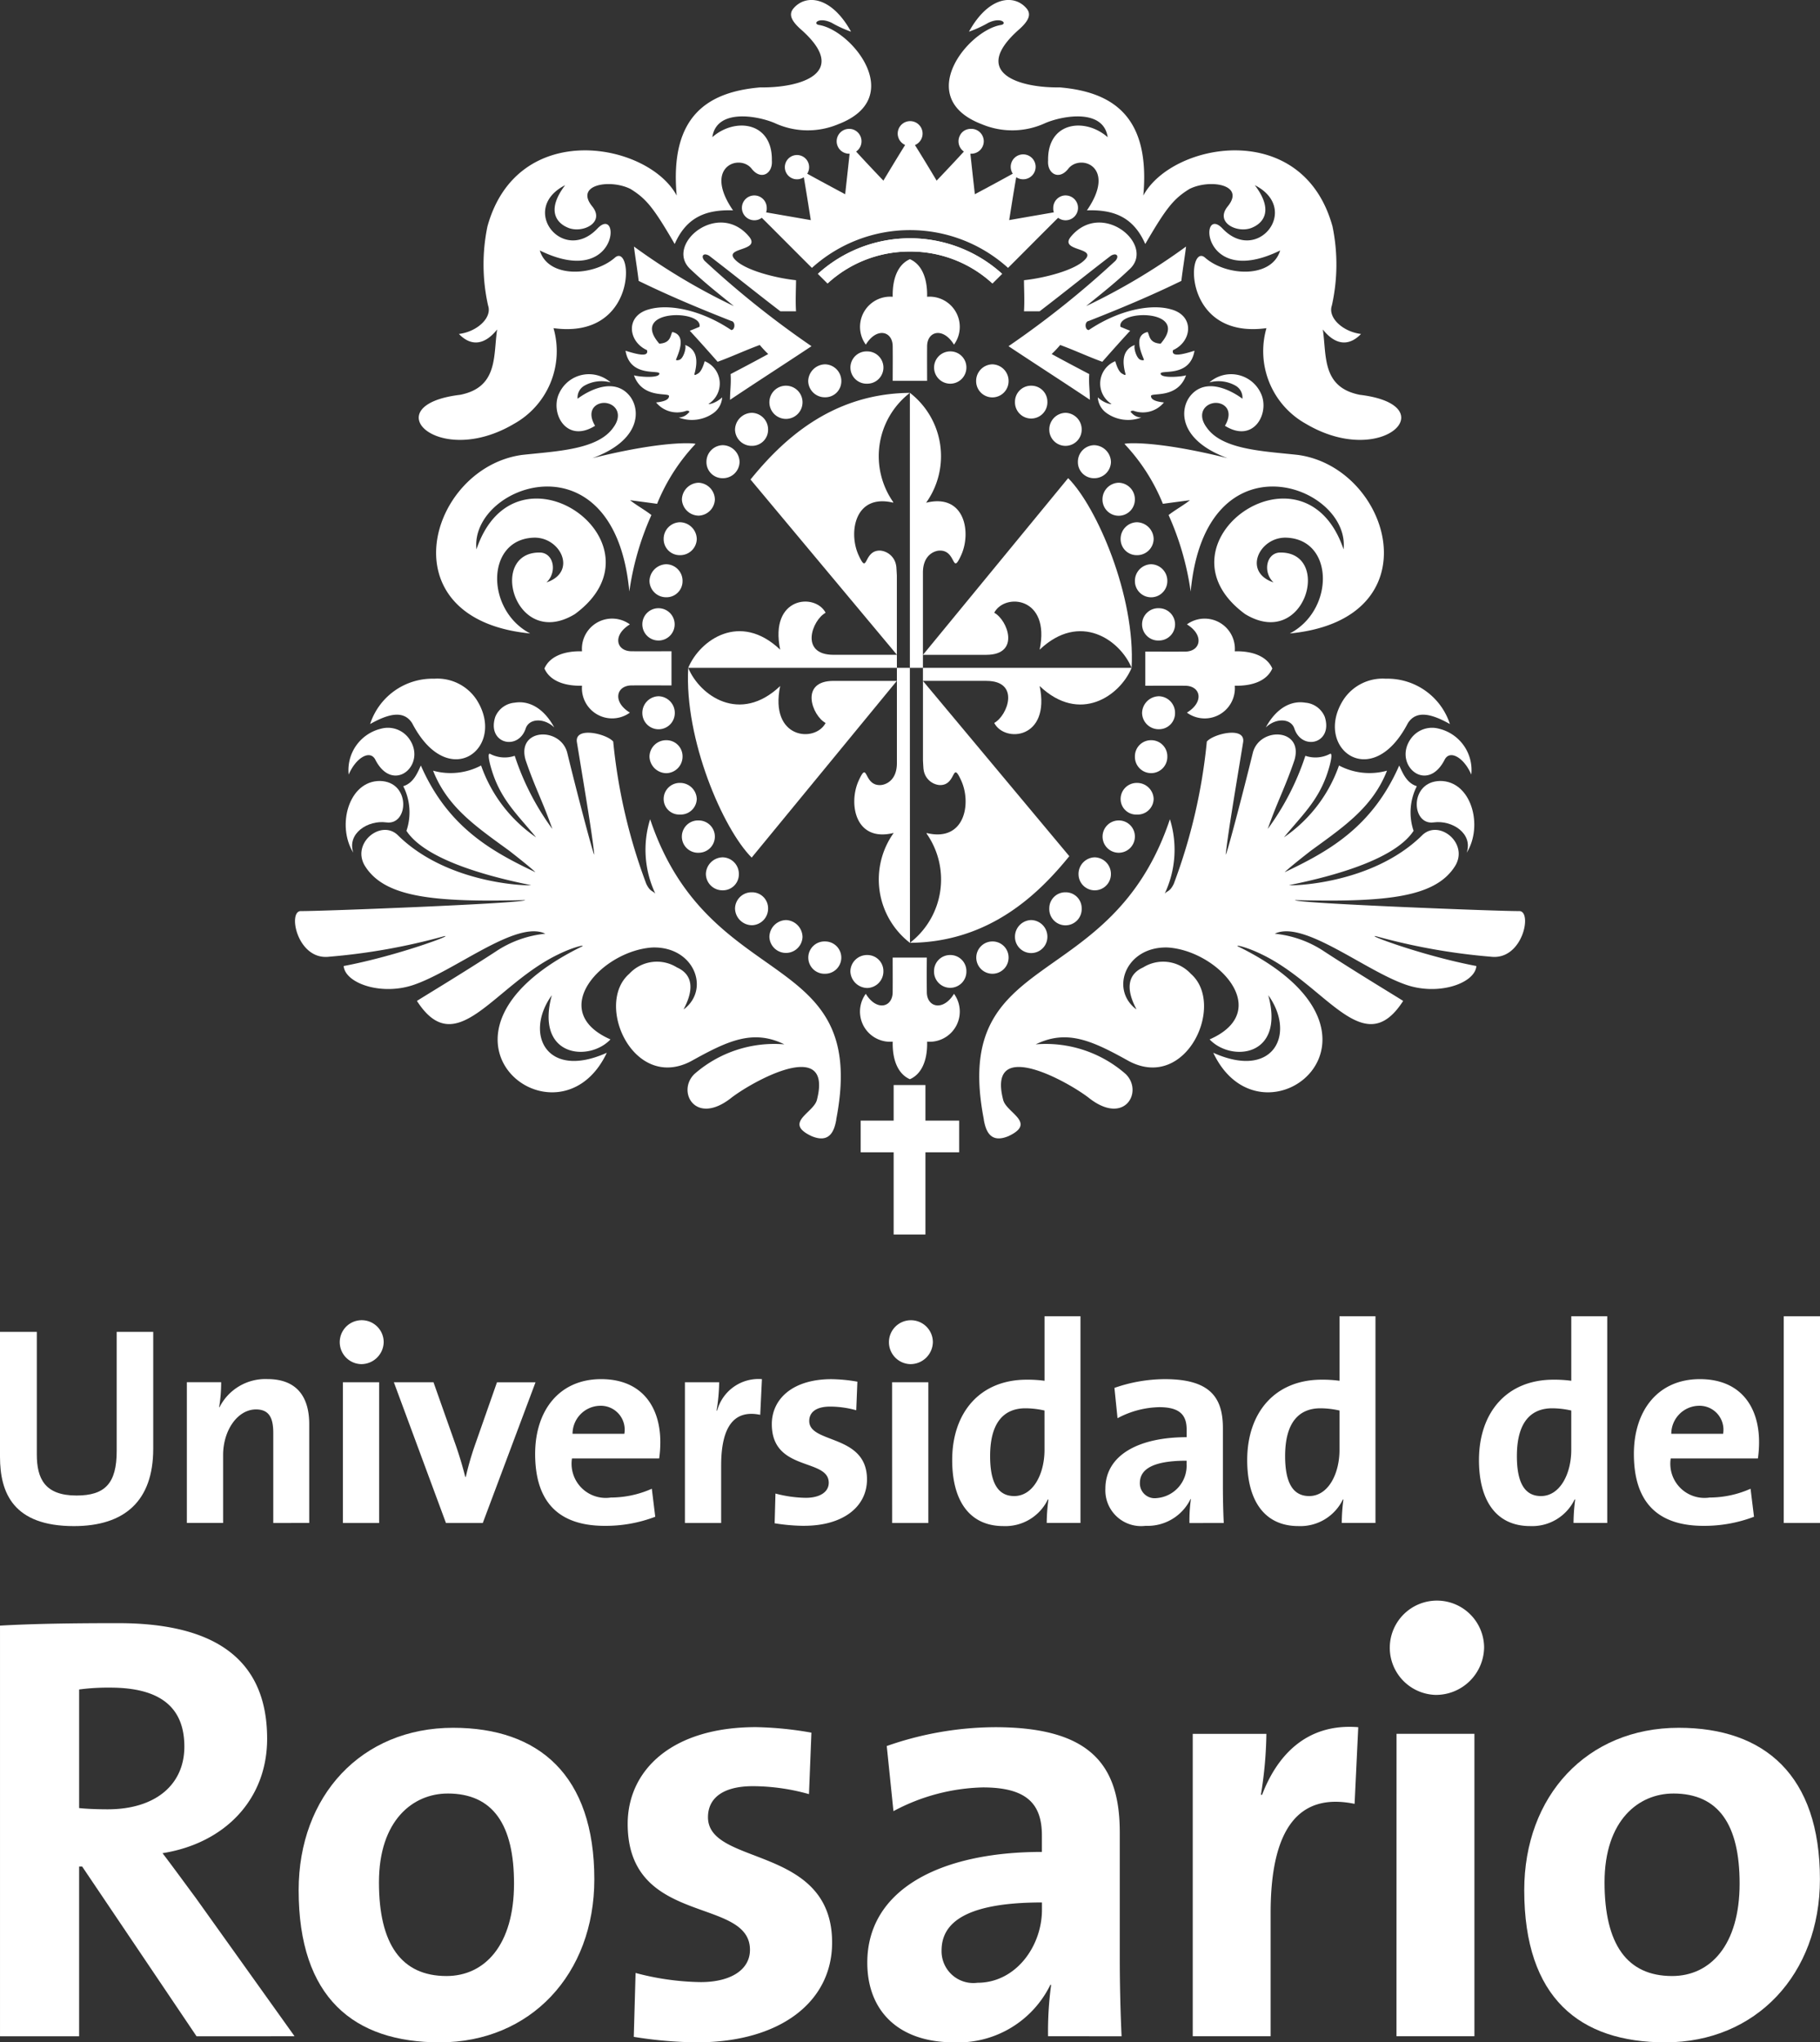
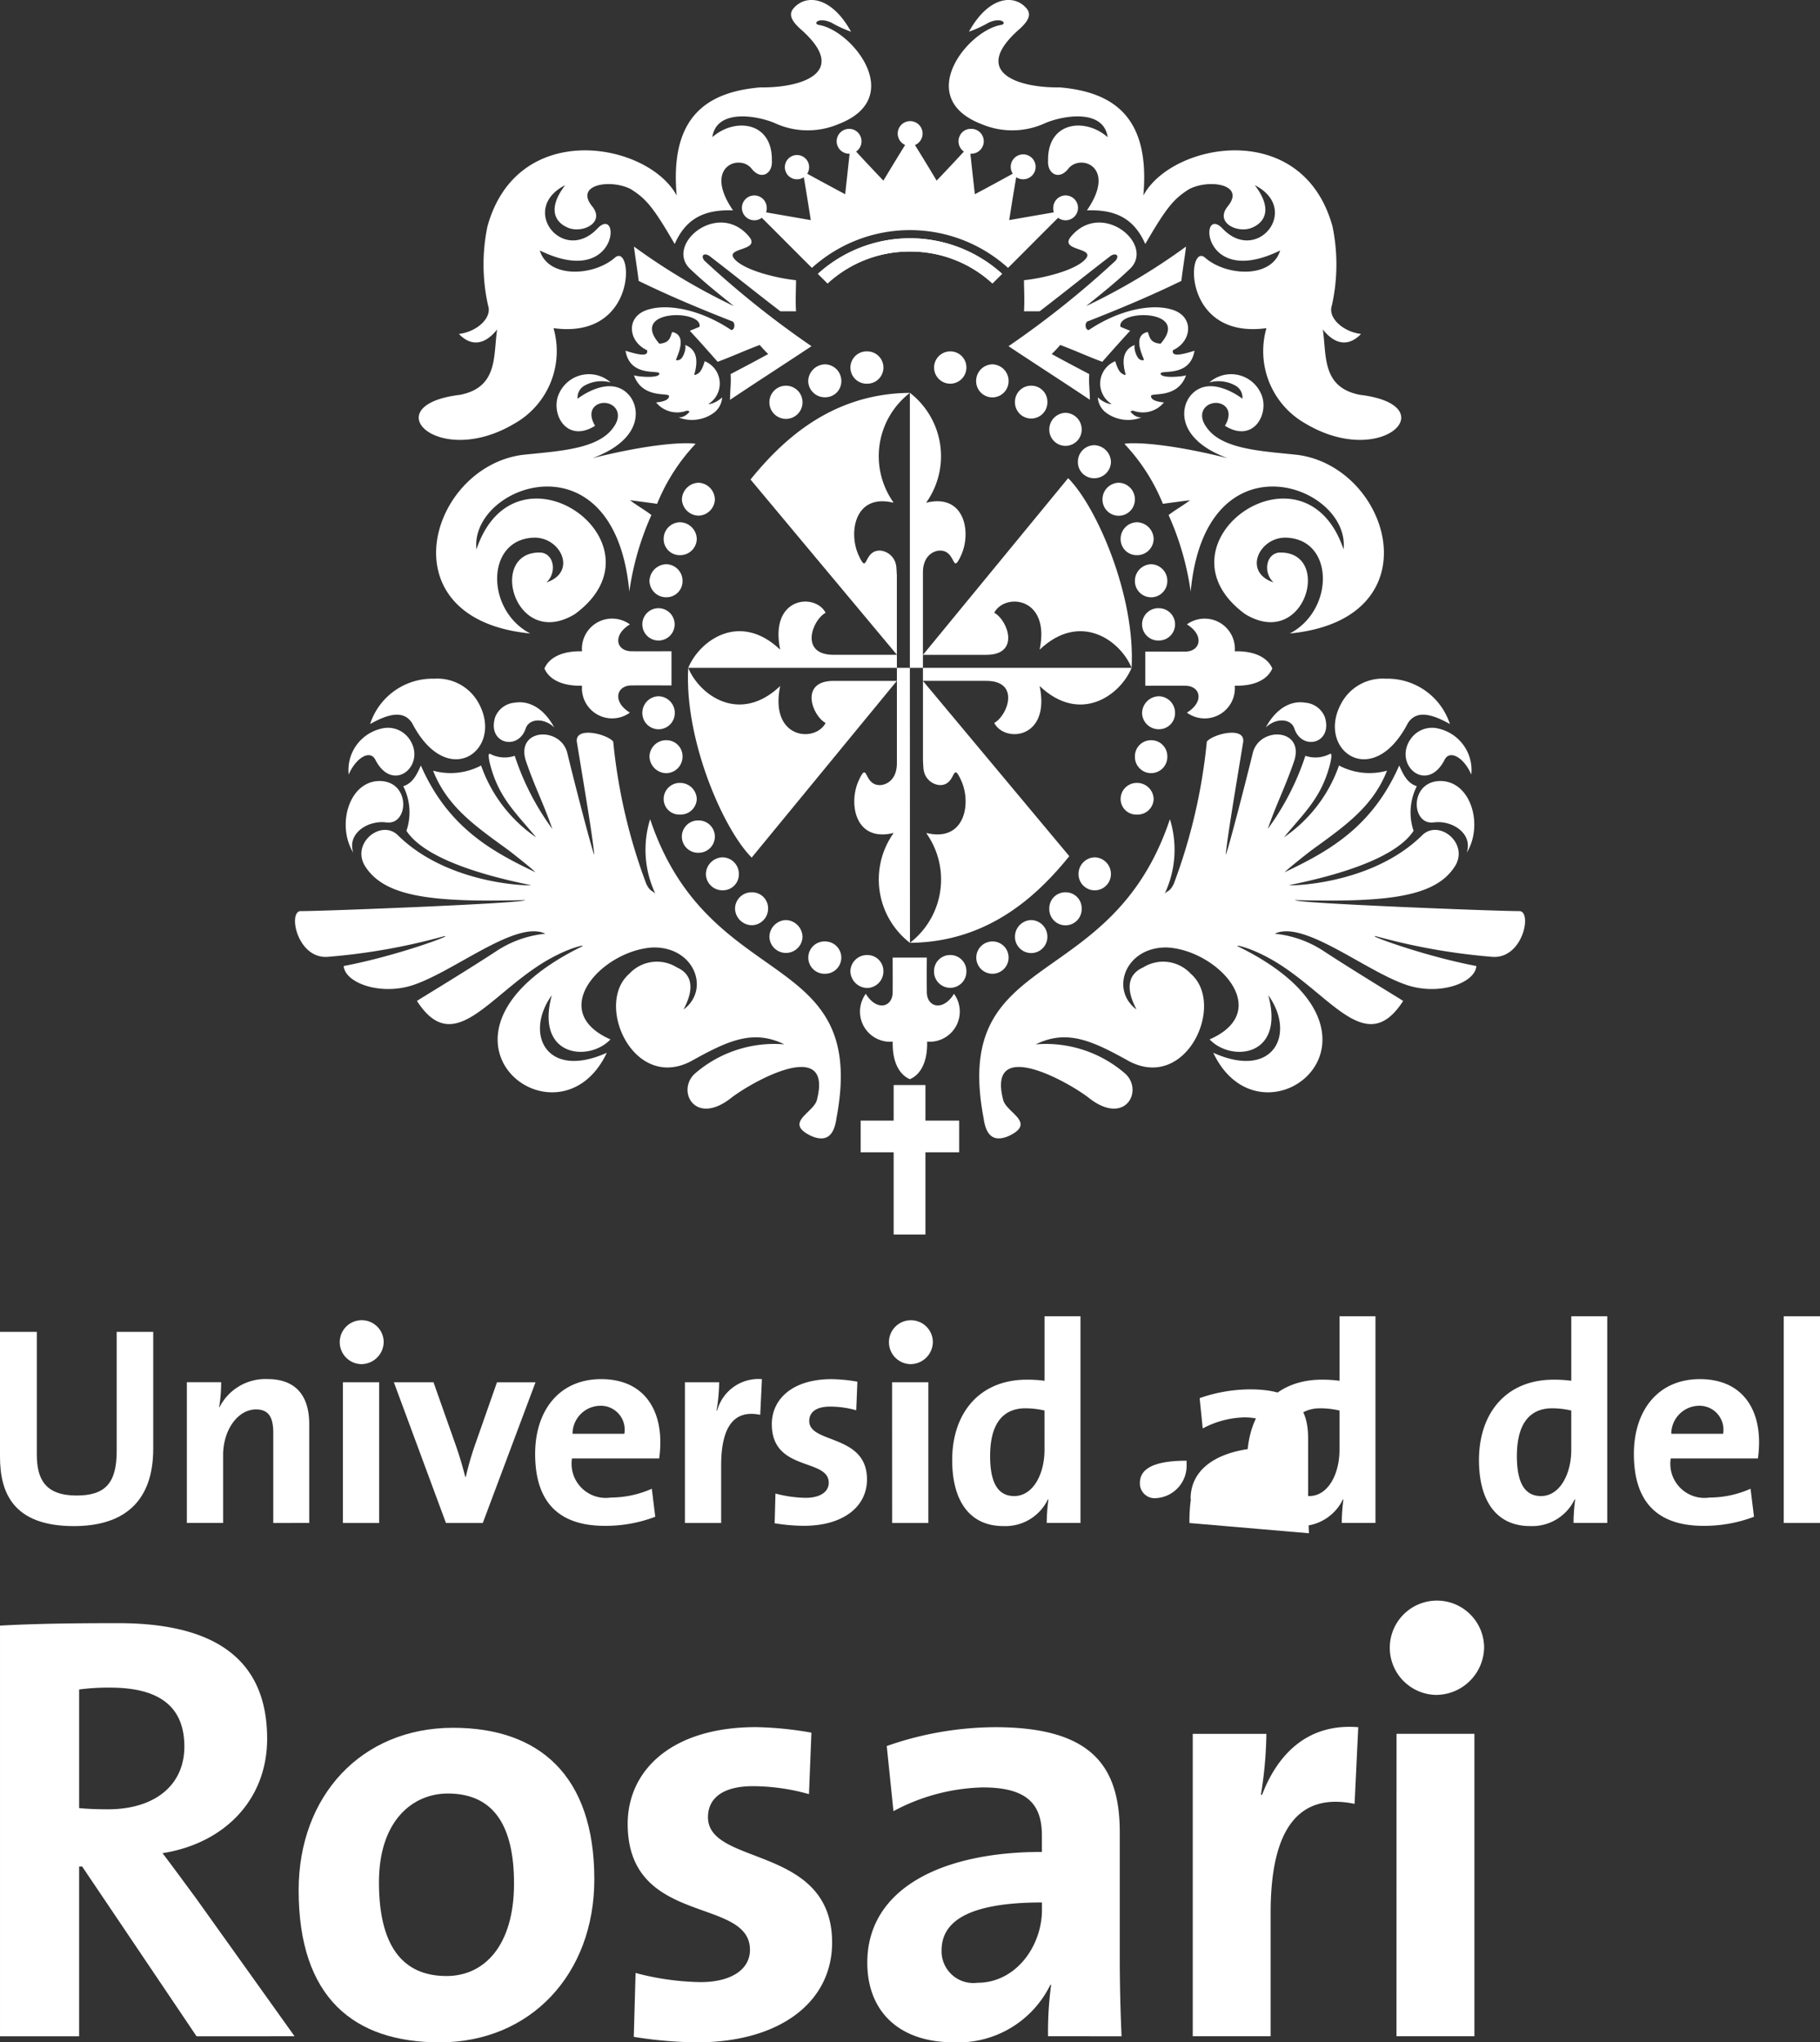
<svg xmlns="http://www.w3.org/2000/svg" width="127.887" height="143.514" viewBox="0 0 127.887 143.514">
  <rect x="0" y="0" width="127.887" height="143.514" fill="#333333" stroke="none" />
  <defs>
    <style>.a,.b{fill:#fff;}.b{fill-rule:evenodd;}</style>
  </defs>
  <g transform="translate(-3393 499.185)">
    <path class="a" d="M496.483,1364.884a.873.873,0,0,0-.872.873.951.951,0,0,0,0,.1.772.772,0,0,0,.043.217c-1.548.267-3.139.545-3.139.545s.311-1.986.495-3.015a.857.857,0,0,0,.485.147.875.875,0,1,0-.729-.394c-.919.515-2.664,1.444-2.664,1.444.01.094-.191-1.692-.314-2.848h.037a.873.873,0,1,0,0-1.745.9.9,0,0,0-.237.03.82.82,0,0,0-.545.455.871.871,0,0,0-.09.388.88.88,0,0,0,.378.722c-.789.866-1.915,2.043-1.915,2.043s-.883-1.484-1.525-2.5a.874.874,0,1,0-.688-.007c-.638,1.02-1.528,2.507-1.528,2.507s-1.127-1.177-1.916-2.043a.871.871,0,0,0,.378-.722.878.878,0,0,0-.632-.842.951.951,0,0,0-.241-.03.872.872,0,0,0,0,1.745h.037c-.124,1.157-.324,2.942-.311,2.848,0,0-1.748-.93-2.667-1.444a.853.853,0,1,0-.241.248c.181,1.03.491,3.015.491,3.015s-1.591-.277-3.139-.545a.789.789,0,0,0,.043-.217.951.951,0,0,0,0-.1.872.872,0,1,0-.872.872.861.861,0,0,0,.525-.174c1.193,1.184,3.052,3.059,3.523,3.52a10.27,10.27,0,0,1,13.78,0c.471-.461,2.327-2.337,3.52-3.52a.873.873,0,1,0,.525-1.571" transform="translate(2971.399 -1850.338)" />
    <path class="b" d="M509.239,1629.137h2.233v2.5h2.37v2.226h-2.37v5.777h-2.233v-5.777h-2.317v-2.226h2.317Z" transform="translate(2946.556 -2052.077)" />
    <path class="b" d="M404.027,1335.454c.294-2.026,3.149-1.518,4.373-1a5.528,5.528,0,0,0,4.463.09c4.844-1.842.98-6.6-1.334-6.977-.475-.08-.05-.595.879-.157a8.193,8.193,0,0,0,1.367.628c-1.357-2.464-3.149-2.677-4.038-1.645-.341.395-.214.839.515,1.484,3.456,3.049.016,4.119-2.855,4.075-3.731.318-6.375,2.043-5.874,7.6-2-3.731-11.2-5.459-13.3,2.18a13.2,13.2,0,0,0,.047,5.546c.3.866-.786,1.849-2.049,2,.863.9,1.819.773,2.685-.314-.274,1.815.093,4.059-2.6,4.59-6.057.725-1.6,5.225,3.781,2.042a5.845,5.845,0,0,0,2.781-6.726c5.967.816,5.59-6.044,4.319-4.958-1.5,1.32-4.694,1.474-5.282-.5,5.573,2.728,5.706-3.283,4.051-1.544-2.41,2.544-5.553-1.367-2.27-3.046-1.277,1.678-.705,2.628.224,3,1,.4,2.594-.364,1.685-1.5-1.274-1.548,1.26-1.952,2.688-1.23,1.093.682,1.595,1.274,3.1,3.865.839-1.916,2.243-2.427,4.1-2.364-2.139-3.1.5-4.005,1.321-2.909.652.819,1.478.328,1.407-.592.05-2.728-2.594-3.046-4.189-1.638" transform="translate(3039.026 -1824.996)" />
    <path class="b" d="M448.5,1400.487c1.905-1.274,3.814-2.5,5.733-3.774a65.478,65.478,0,0,1-7.512-6c-.281-.321-.093-.595.314-.361,1.775,1.36,3.233,2.547,5.011,3.908h1.1c-.05-.769,0-1.595,0-2.183-1.324-.137-3.637-.685-4.333-1.5s1.842-.538,1.05-1.545c-2.163-2.624-5.924.511-4.185,2.226,1.1,1.05,2.043,1.772,3.1,2.638a43.875,43.875,0,0,1-7.02-4.185c.094.776.234,1.595.331,2.414,2.133,1.043,4.322,1.956,6.505,2.815.318.047.271.638,0,.638-2.1-1.414-4.372-1.862-5.783-1.454-1.685.455-1.461,2.276-.137,2.865.137.5-.638.317-1.508.043.324,1.956,2.507,1.274,2.374,1.638-.094.318-1.548.18-1.782.087.6,1.685,2.464,1.187,2.464,1.458,0,.324-.548.411-.909.451a1.913,1.913,0,0,0,2.089.6c.1-.047.367,0,.184.134a.948.948,0,0,1-.682.324,2.61,2.61,0,0,0,2.457-.324,1.469,1.469,0,0,0,.595-1.09c-.5.458-1,.5-.956.458a1.693,1.693,0,0,0-.271-3c-.047.134-.184.678-.458.859-.228.134-.318.184-.228-.09.141-.592.271-1.544-.685-1.909.09.227-.13.956-.408,1.043-.137.047-.274.047-.227-.041.137-.367.775-1.685-.271-1.915-.141.23-.094.775-.913.819-2.143-2.45,3.1-2.407,2.822-1.183-.227.094-.458.191-.679.277.632.685,1.317,1.454,1.956,2.18,1-.364,1.962-.816,2.959-1.18a7.466,7.466,0,0,0,.595.635c-.822.454-1.778.956-2.644,1.411.047.679-.04,1.14-.04,1.818" transform="translate(2995.789 -1871.571)" />
    <path class="b" d="M401.821,1445.677a19.892,19.892,0,0,1,1.551-5.365c-.458-.361-1.05-.682-1.5-1.043.682.09,1.22.16,1.9.254a13.526,13.526,0,0,1,2.7-4.209c0-.047-2.073-.288-7.244,1,3.46-1.274,3.393-3.453,2.591-4.406-1.341-1.585-3.634.231-3.634.231a.959.959,0,0,1,.475-.916,2.444,2.444,0,0,1,1.846-.231,2.3,2.3,0,0,0-3.6.732c-.689,1.36.451,3.6,2.507,2.317-.692-1.18.171-1.708.812-1.595.7.124,1.127.849.458,1.732-1.093,1.541-3.935,1.641-6.375,1.906-6.556.869-9.7,11.55.548,12.55-3.142-1.635-3.142-6.636.271-6.733,1.868-.04,3.055,2.413.869,3.146.749-.688.542-2.029-.415-2.1-3.744-.1-1.822,6.9,2.417,4.323,6.739-4.958-4.159-12.73-6.92-4.546-.492-4.523,9.695-8.23,10.741,2.952" transform="translate(3035.401 -1903.305)" />
    <path class="b" d="M363.5,1549.175c-1.187-1.905-.324-5.048,1.865-5.044,2.189.036,2.036,3.135.454,2.911-1.283-.177-2.778.769-2.32,2.133" transform="translate(3054.326 -1988.438)" />
    <path class="b" d="M369.787,1518.728a4.609,4.609,0,0,1,4.506-3.186,3.3,3.3,0,0,1,2.965,1.461c2.17,3.363-1.946,6.606-4.51,1.678-.632-1.023-1.822-.588-2.962.047" transform="translate(3049.22 -1967.035)" />
    <path class="b" d="M363.8,1532.6a2.987,2.987,0,0,1,2.28-3.226,1.831,1.831,0,0,1,1.912.632c1.411,1.822-1.046,4.045-2.32,1.548-.368-.729-1.367-.137-1.872,1.046" transform="translate(3053.701 -1977.356)" />
    <path class="b" d="M408.6,1523.893c-.772-1.414-1.829-1.892-2.778-1.732a1.616,1.616,0,0,0-1.364,1c-.6,1.865,1.595,2.414,2.136.825.227-.722,1.28-.779,2.006-.09" transform="translate(3023.342 -1971.969)" />
    <path class="b" d="M386.8,1557.813c2.37-12.185-8.929-8.7-13.074-21.1a7.212,7.212,0,0,0,.364,5.225c-.224-.224-.364-.137-.635-.682a39.2,39.2,0,0,1-2.324-10c-.458-.548-2.731-1.09-2.551.047.679,4.139,1.06,6.4,1.217,7.849.06.532-1.18-4.152-1.9-7.127-.5-1.839-3.594-1.692-2.915.552.685,2,1.187,2.858,1.872,4.821a18.265,18.265,0,0,1-2.644-5.142,2.19,2.19,0,0,1-1.725-.133c-.2-.114-.1.541.211,1.45.659,1.882,1.745,2.865,3.016,4.413a10.2,10.2,0,0,1-3.865-5.048,4.586,4.586,0,0,1-3.373.364c1,2.547,2.969,3.895,5.339,5.616.408.318,1.5,1.173,1.855,1.521-3.052-1.454-6.145-3.139-8.053-7.5-.234.5-.508,1.227-1.237,1.454a4.046,4.046,0,0,1,.224,3.136c1.461,2.226,6.559,3.366,8.749,3.818.141.05-5.78.05-9.384-3.541-1.2-1.1-3.32.662-2.23,2.27,1.411,2.14,4.837,2.48,11.206,2.32.02.227-14.525.792-15.762.772-.943-.007-.251,3.484,2,3.206a43.665,43.665,0,0,0,8.03-1.431c.956-.211-3.189,1.36-7.02,2.086.1,1.23,2.738,2.14,5.058,1.274,2.9-1.043,7.124-4.52,9.11-3.544a7.6,7.6,0,0,0-3.51,1.27c-2.437,1.588-5.325,3.319-5.509,3.453,2.781,4.323,5.382-1.09,9.928-3.269,1.137-.565,2.126-.752,1.548-.5-12.432,6.184-1.548,14.642,1.865,7.411-4.229,1.906-5.827-1.314-3.865-4.045-1.187,4.363,2.621,4.7,4.122,3.106-4.55-2-.548-6.248,2.952-6.459,2.915-.084,4.068,2.912,2.226,4.326-.257.247,1.441-2.056-.508-2.925a2.646,2.646,0,0,0-3.353.452c-2.451,2.133.3,8.264,4.346,6.137,2.548-1.417,4.336-2.273,6.556-1.183a8.505,8.505,0,0,0-6.325,2.089c-1.237,1.21.04,3.611,2.511,1.735,1.384-1.117,7.278-4.46,6.1.083-.234.913-2.384,1.6-.368,2.544,1.254.521,1.591-.348,1.732-1.167" transform="translate(3064.958 -1978.332)" />
    <path class="b" d="M505.228,1424.042a1.135,1.135,0,0,1,0,2.27,1.136,1.136,0,1,1,0-2.27" transform="translate(2948.713 -1898.535)" />
    <path class="b" d="M493.443,1427.659a1.168,1.168,0,0,1,1.137,1.183,1.125,1.125,0,0,1-1.137,1.133,1.164,1.164,0,0,1-1.19-1.133,1.207,1.207,0,0,1,1.19-1.183" transform="translate(2957.538 -1901.243)" />
    <path class="b" d="M482.592,1433.633a1.165,1.165,0,0,1,1.143,1.134,1.164,1.164,0,1,1-2.327,0,1.163,1.163,0,0,1,1.183-1.134" transform="translate(2965.656 -1905.715)" />
-     <path class="b" d="M472.982,1441.218a1.168,1.168,0,0,1,1.14,1.183,1.126,1.126,0,0,1-1.14,1.137,1.163,1.163,0,0,1-1.183-1.137,1.205,1.205,0,0,1,1.183-1.183" transform="translate(2972.85 -1911.394)" />
-     <path class="b" d="M464.952,1450.264a1.2,1.2,0,0,1,1.183,1.183,1.165,1.165,0,0,1-1.183,1.137,1.129,1.129,0,0,1-1.143-1.137,1.167,1.167,0,0,1,1.143-1.183" transform="translate(2978.832 -1918.166)" />
    <path class="b" d="M458.128,1460.759a1.2,1.2,0,0,1,1.136,1.183,1.18,1.18,0,0,1-1.136,1.13,1.193,1.193,0,0,1-1.18-1.13,1.207,1.207,0,0,1,1.18-1.183" transform="translate(2983.968 -1926.023)" />
    <path class="b" d="M453,1471.8a1.2,1.2,0,0,1,1.183,1.18,1.163,1.163,0,0,1-1.183,1.133,1.126,1.126,0,0,1-1.143-1.133A1.166,1.166,0,0,1,453,1471.8" transform="translate(2987.777 -1934.287)" />
    <path class="b" d="M449.066,1483.546a1.166,1.166,0,0,1,1.14,1.184,1.128,1.128,0,0,1-1.14,1.136,1.167,1.167,0,0,1-1.183-1.136,1.206,1.206,0,0,1,1.183-1.184" transform="translate(2990.755 -1943.082)" />
    <path class="b" d="M447.027,1495.839a1.135,1.135,0,1,1-1.14,1.137,1.13,1.13,0,0,1,1.14-1.137" transform="translate(2992.249 -1952.285)" />
    <path class="b" d="M505.228,1592.791a1.124,1.124,0,0,1,1.133,1.133,1.163,1.163,0,0,1-1.133,1.183,1.206,1.206,0,0,1-1.187-1.183,1.168,1.168,0,0,1,1.187-1.133" transform="translate(2948.713 -2024.867)" />
    <path class="b" d="M493.443,1588.993a1.135,1.135,0,1,1,0,2.27,1.136,1.136,0,1,1,0-2.27" transform="translate(2957.538 -2022.023)" />
    <path class="b" d="M482.592,1583.017a1.208,1.208,0,0,1,1.143,1.18,1.164,1.164,0,0,1-2.327,0,1.2,1.2,0,0,1,1.183-1.18" transform="translate(2965.656 -2017.55)" />
    <path class="b" d="M472.982,1575.252a1.123,1.123,0,0,1,1.14,1.134,1.165,1.165,0,0,1-1.14,1.18,1.2,1.2,0,0,1-1.183-1.18,1.16,1.16,0,0,1,1.183-1.134" transform="translate(2972.85 -2011.736)" />
    <path class="b" d="M464.833,1565.478a1.162,1.162,0,0,1,1.133,1.18,1.12,1.12,0,0,1-1.133,1.137,1.161,1.161,0,0,1-1.184-1.137,1.2,1.2,0,0,1,1.184-1.18" transform="translate(2978.952 -2004.419)" />
    <path class="b" d="M458.128,1555.166a1.135,1.135,0,1,1,0,2.27,1.136,1.136,0,1,1,0-2.27" transform="translate(2983.968 -1996.699)" />
    <path class="b" d="M453,1544.678a1.167,1.167,0,0,1,1.183,1.133A1.129,1.129,0,0,1,453,1546.9a1.092,1.092,0,0,1-1.143-1.09,1.13,1.13,0,0,1,1.143-1.133" transform="translate(2987.777 -1988.848)" />
    <path class="b" d="M449.066,1532.736a1.129,1.129,0,0,1,1.14,1.14,1.165,1.165,0,0,1-1.14,1.177,1.2,1.2,0,0,1-1.183-1.177,1.168,1.168,0,0,1,1.183-1.14" transform="translate(2990.755 -1979.907)" />
    <path class="b" d="M447.027,1520.45a1.168,1.168,0,0,1,1.14,1.18,1.14,1.14,0,0,1-2.28,0,1.165,1.165,0,0,1,1.14-1.18" transform="translate(2992.249 -1970.71)" />
    <path class="b" d="M528.564,1424.042a1.135,1.135,0,1,0,1.14,1.137,1.125,1.125,0,0,0-1.14-1.137" transform="translate(2931.202 -1898.535)" />
    <path class="b" d="M540.337,1427.659a1.166,1.166,0,0,0-1.14,1.183,1.14,1.14,0,0,0,2.28,0,1.168,1.168,0,0,0-1.14-1.183" transform="translate(2922.394 -1901.243)" />
    <path class="b" d="M551.194,1433.633a1.127,1.127,0,0,0-1.14,1.134,1.139,1.139,0,1,0,2.277,0,1.125,1.125,0,0,0-1.136-1.134" transform="translate(2914.266 -1905.715)" />
    <path class="b" d="M560.8,1441.218a1.168,1.168,0,0,0-1.14,1.183,1.138,1.138,0,0,0,2.276,0,1.165,1.165,0,0,0-1.136-1.183" transform="translate(2907.071 -1911.394)" />
    <path class="b" d="M568.781,1450.264a1.164,1.164,0,0,0-1.14,1.183,1.126,1.126,0,0,0,1.14,1.137,1.17,1.17,0,0,0,1.183-1.137,1.208,1.208,0,0,0-1.183-1.183" transform="translate(2901.1 -1918.166)" />
    <path class="b" d="M575.656,1460.759a1.168,1.168,0,0,0-1.14,1.183,1.138,1.138,0,0,0,2.276,0,1.165,1.165,0,0,0-1.136-1.183" transform="translate(2895.953 -1926.023)" />
    <path class="b" d="M580.725,1471.8a1.165,1.165,0,0,0-1.137,1.18,1.125,1.125,0,0,0,1.137,1.133,1.158,1.158,0,0,0,1.183-1.133,1.2,1.2,0,0,0-1.183-1.18" transform="translate(2892.156 -1934.287)" />
    <path class="b" d="M584.719,1483.546a1.166,1.166,0,0,0-1.137,1.184,1.138,1.138,0,0,0,2.277,0,1.164,1.164,0,0,0-1.14-1.184" transform="translate(2889.166 -1943.082)" />
    <path class="b" d="M586.769,1495.839a1.136,1.136,0,1,0,0,2.27,1.135,1.135,0,0,0,0-2.27" transform="translate(2887.665 -1952.285)" />
    <path class="b" d="M528.564,1592.791a1.124,1.124,0,0,0-1.133,1.133,1.137,1.137,0,1,0,2.273,0,1.127,1.127,0,0,0-1.14-1.133" transform="translate(2931.202 -2024.867)" />
    <path class="b" d="M540.337,1588.993a1.135,1.135,0,1,0,1.14,1.137,1.126,1.126,0,0,0-1.14-1.137" transform="translate(2922.394 -2022.023)" />
    <path class="b" d="M551.194,1583.017a1.168,1.168,0,0,0-1.14,1.18,1.138,1.138,0,0,0,2.277,0,1.165,1.165,0,0,0-1.136-1.18" transform="translate(2914.266 -2017.55)" />
    <path class="b" d="M560.8,1575.252a1.123,1.123,0,0,0-1.14,1.134,1.139,1.139,0,1,0,2.276,0,1.12,1.12,0,0,0-1.136-1.134" transform="translate(2907.071 -2011.736)" />
    <path class="b" d="M568.958,1565.478a1.167,1.167,0,0,0-1.137,1.18,1.138,1.138,0,0,0,2.276,0,1.167,1.167,0,0,0-1.14-1.18" transform="translate(2900.965 -2004.419)" />
-     <path class="b" d="M575.656,1555.166a1.135,1.135,0,1,0,1.136,1.137,1.126,1.126,0,0,0-1.136-1.137" transform="translate(2895.953 -1996.699)" />
    <path class="b" d="M580.725,1544.678a1.129,1.129,0,0,0-1.137,1.133,1.091,1.091,0,0,0,1.137,1.09,1.125,1.125,0,0,0,1.183-1.09,1.163,1.163,0,0,0-1.183-1.133" transform="translate(2892.156 -1988.848)" />
    <path class="b" d="M584.719,1532.736a1.128,1.128,0,0,0-1.137,1.14,1.139,1.139,0,1,0,2.277,0,1.127,1.127,0,0,0-1.14-1.14" transform="translate(2889.166 -1979.907)" />
    <path class="b" d="M586.769,1520.45a1.2,1.2,0,0,0-1.183,1.18,1.163,1.163,0,0,0,1.183,1.137,1.122,1.122,0,0,0,1.133-1.137,1.162,1.162,0,0,0-1.133-1.18" transform="translate(2887.665 -1970.71)" />
    <path class="a" d="M486.351,1447.827a1.248,1.248,0,0,0-1.1-1.113c-1.237-.074-.869,1.809-1.548.317-.725-1.581-.274-4.339,2.434-3.687a.2.2,0,0,1,0-.043,5.619,5.619,0,0,1,1.046-7.572.76.76,0,0,1,.127-.1c-5.6.043-9.059,3.453-11.2,6.088l10.283,12.312v-5.559c-.007-.161-.02-.378-.037-.639" transform="translate(2969.627 -1907.207)" />
    <path class="b" d="M473.372,1497.722h-4.463c-2.39-.007-1.491-2.447-.545-2.955-.732-1.411-3.968-1.136-3.192,2.594-2.822-2.684-5.646-.682-6.462,1.277h14.663Z" transform="translate(2982.65 -1950.894)" />
    <path class="a" d="M468.306,1516.382c-.732,1.411-3.968,1.137-3.193-2.594-2.822,2.681-5.646.682-6.462-1.277-.277,5.051,2.457,11.333,4.459,13.332l10.2-12.416h-4.463c-2.39.007-1.491,2.447-.545,2.955" transform="translate(2982.708 -1964.766)" />
    <path class="b" d="M521.593,1454.95v-6.693c0-1.25.819-1.525,1.136-1.545,1.237-.073.872,1.812,1.551.318.726-1.585.267-4.359-2.464-3.681a5.629,5.629,0,0,0-1.14-7.725l0,19.326Z" transform="translate(2936.259 -1907.206)" />
    <path class="a" d="M521.656,1522.387a1.247,1.247,0,0,0,1.1,1.113c1.233.074.866-1.808,1.545-.314.725,1.578.274,4.339-2.431,3.684v.044a5.618,5.618,0,0,1-1.046,7.572.774.774,0,0,1-.127.1c5.6-.043,9.059-3.45,11.2-6.088l-10.283-12.312v5.56c.006.161.02.378.037.638" transform="translate(2936.241 -1967.52)" />
    <path class="b" d="M524.328,1513.423h4.463c2.39.007,1.491,2.447.545,2.955.732,1.414,3.968,1.137,3.192-2.594,2.822,2.684,5.65.685,6.462-1.277H524.328Z" transform="translate(2933.525 -1964.763)" />
    <path class="a" d="M529.335,1468.935c.732-1.411,3.968-1.136,3.192,2.594,2.822-2.684,5.65-.685,6.462,1.277.278-5.051-2.457-11.333-4.459-13.332l-10.2,12.416h4.463c2.39-.01,1.491-2.447.545-2.955" transform="translate(2933.526 -1925.061)" />
    <path class="b" d="M508.131,1512.508v6.693c0,1.254-.819,1.525-1.137,1.544-1.237.074-.869-1.808-1.548-.314-.729,1.585-.271,4.356,2.46,3.677a5.629,5.629,0,0,0,1.143,7.726l-.007-19.326Z" transform="translate(2947.892 -1964.764)" />
-     <path class="a" d="M511.465,1400.91c.033-1.317-.391-2.287-1.207-2.641-.819.354-1.24,1.324-1.21,2.641a2.121,2.121,0,0,0-1.889,3.363c.765-1.25,1.889-.953,1.889.124.01,1.053,0,1.464,0,2.42h2.417c0-.956-.007-1.367,0-2.42,0-1.077,1.123-1.374,1.889-.124a2.121,2.121,0,0,0-1.889-3.363" transform="translate(2946.68 -1879.241)" />
    <path class="a" d="M421.158,1501.056c-1.317-.034-2.287.391-2.641,1.207.354.819,1.324,1.244,2.641,1.21a2.123,2.123,0,0,0,3.363,1.892c-1.25-.769-.953-1.912.124-1.912,1.053-.01,1.849,0,2.8,0v-2.4c-.953,0-1.749.007-2.8,0-1.077,0-1.374-1.12-.124-1.889a2.121,2.121,0,0,0-3.363,1.889" transform="translate(3012.739 -1954.474)" />
    <path class="a" d="M592.773,1503.471c1.317.033,2.283-.391,2.637-1.21-.354-.816-1.32-1.24-2.637-1.207a2.123,2.123,0,0,0-3.363-1.892c1.25.769.953,1.912-.124,1.912-1.053.006-1.849,0-2.8,0v2.4c.953,0,1.749-.007,2.8,0,1.077,0,1.374,1.12.124,1.889a2.121,2.121,0,0,0,3.363-1.889" transform="translate(2886.992 -1954.472)" />
    <path class="a" d="M509.05,1599.414c-.033,1.317.391,2.283,1.207,2.638.819-.354,1.244-1.32,1.21-2.638a2.121,2.121,0,0,0,1.889-3.363c-.766,1.25-1.909.953-1.909-.124-.01-1.053-.007-1.468,0-2.421h-2.4c0,.953.007,1.367,0,2.421,0,1.077-1.124,1.374-1.889.124a2.12,2.12,0,0,0,1.889,3.363" transform="translate(2946.679 -2025.402)" />
    <path class="b" d="M501.451,1393.354a8.489,8.489,0,0,1,5.793,2.243l.679-.678a9.631,9.631,0,0,0-12.941,0l.679.675a8.494,8.494,0,0,1,5.79-2.24" transform="translate(2955.495 -1874.863)" />
    <path class="b" d="M501.428,1393.354a8.484,8.484,0,0,0-5.794,2.243l-.678-.678a9.631,9.631,0,0,1,12.941,0l-.679.675a8.494,8.494,0,0,0-5.79-2.24" transform="translate(2955.514 -1874.863)" />
    <path class="b" d="M542.732,1335.454c-.294-2.026-3.149-1.518-4.373-1a5.528,5.528,0,0,1-4.463.09c-4.844-1.842-.98-6.6,1.334-6.977.475-.08.05-.595-.879-.157a8.188,8.188,0,0,1-1.367.628c1.357-2.464,3.146-2.677,4.038-1.645.341.395.211.839-.515,1.484-3.457,3.049-.016,4.119,2.855,4.075,3.731.318,6.375,2.043,5.874,7.6,2-3.731,11.2-5.459,13.295,2.18a13.2,13.2,0,0,1-.047,5.546c-.3.866.786,1.849,2.049,2-.866.9-1.822.773-2.684-.314.274,1.815-.094,4.059,2.6,4.59,6.058.725,1.6,5.225-3.781,2.042a5.845,5.845,0,0,1-2.781-6.726c-5.967.816-5.593-6.044-4.319-4.958,1.5,1.32,4.694,1.474,5.282-.5-5.573,2.728-5.706-3.283-4.051-1.544,2.41,2.544,5.553-1.367,2.27-3.046,1.277,1.678.705,2.628-.224,3-1,.4-2.6-.364-1.685-1.5,1.274-1.548-1.26-1.952-2.688-1.23-1.093.682-1.595,1.274-3.1,3.865-.839-1.916-2.243-2.427-4.1-2.364,2.139-3.1-.5-4.005-1.321-2.909-.652.819-1.478.328-1.407-.592-.05-2.728,2.591-3.046,4.189-1.638" transform="translate(2928.103 -1824.996)" />
    <path class="b" d="M553.983,1400.487c-1.906-1.274-3.815-2.5-5.733-3.774a65.462,65.462,0,0,0,7.512-6c.281-.321.094-.595-.314-.361-1.775,1.36-3.233,2.547-5.011,3.908h-1.1c.05-.769,0-1.595,0-2.183,1.324-.137,3.637-.685,4.333-1.5s-1.842-.538-1.05-1.545c2.163-2.624,5.924.511,4.185,2.226-1.1,1.05-2.043,1.772-3.1,2.638a43.884,43.884,0,0,0,7.02-4.185c-.094.776-.234,1.595-.331,2.414-2.133,1.043-4.323,1.956-6.505,2.815-.318.047-.274.638,0,.638,2.1-1.414,4.372-1.862,5.783-1.454,1.685.455,1.461,2.276.137,2.865-.137.5.638.317,1.508.043-.324,1.956-2.507,1.274-2.374,1.638.094.318,1.548.18,1.782.087-.6,1.685-2.464,1.187-2.464,1.458,0,.324.549.411.91.451a1.917,1.917,0,0,1-2.093.6c-.094-.047-.364,0-.18.134a.94.94,0,0,0,.682.324,2.61,2.61,0,0,1-2.457-.324,1.47,1.47,0,0,1-.6-1.09c.5.458,1,.5.956.458a1.693,1.693,0,0,1,.271-3c.047.134.184.678.458.859.227.134.318.184.227-.09-.14-.592-.271-1.544.685-1.909-.09.227.131.956.408,1.043.137.047.274.047.227-.041-.137-.367-.775-1.685.271-1.915.14.23.094.775.913.819,2.143-2.45-3.1-2.407-2.821-1.183.227.094.458.191.678.277-.632.685-1.317,1.454-1.956,2.18-1-.364-1.962-.816-2.958-1.18a7.506,7.506,0,0,1-.6.635c.822.454,1.779.956,2.641,1.411-.043.679.043,1.14.043,1.818" transform="translate(2915.616 -1871.571)" />
    <path class="b" d="M585.319,1445.677a19.9,19.9,0,0,0-1.551-5.365c.458-.361,1.05-.682,1.5-1.043-.682.09-1.22.16-1.9.254a13.534,13.534,0,0,0-2.7-4.209c0-.047,2.073-.288,7.244,1-3.46-1.274-3.393-3.453-2.591-4.406,1.341-1.585,3.634.231,3.634.231a.957.957,0,0,0-.478-.916,2.435,2.435,0,0,0-1.842-.231,2.3,2.3,0,0,1,3.6.732c.689,1.36-.451,3.6-2.507,2.317.692-1.18-.17-1.708-.812-1.595-.7.124-1.127.849-.458,1.732,1.093,1.541,3.935,1.641,6.375,1.906,6.556.869,9.7,11.55-.548,12.55,3.143-1.635,3.143-6.636-.271-6.733-1.869-.04-3.056,2.413-.869,3.146-.749-.688-.541-2.029.415-2.1,3.744-.1,1.822,6.9-2.417,4.323-6.74-4.958,4.159-12.73,6.92-4.546.491-4.523-9.695-8.23-10.741,2.952" transform="translate(2891.346 -1903.305)" />
    <path class="b" d="M665.879,1549.175c1.187-1.905.324-5.048-1.866-5.044-2.189.036-2.036,3.135-.454,2.911,1.283-.177,2.778.769,2.32,2.133" transform="translate(2830.182 -1988.438)" />
    <path class="b" d="M647.565,1518.728a4.612,4.612,0,0,0-4.506-3.186,3.3,3.3,0,0,0-2.965,1.461c-2.17,3.363,1.946,6.606,4.51,1.678.632-1.023,1.822-.588,2.962.047" transform="translate(2847.316 -1967.035)" />
    <path class="b" d="M663.868,1532.6a2.987,2.987,0,0,0-2.28-3.226,1.831,1.831,0,0,0-1.912.632c-1.411,1.822,1.046,4.045,2.32,1.548.368-.729,1.368-.137,1.872,1.046" transform="translate(2832.516 -1977.356)" />
    <path class="b" d="M620.184,1523.893c.772-1.414,1.829-1.892,2.778-1.732a1.616,1.616,0,0,1,1.364,1c.592,1.865-1.594,2.414-2.136.825-.227-.722-1.28-.779-2.006-.09" transform="translate(2861.764 -1971.969)" />
    <path class="b" d="M540.392,1557.813c-2.37-12.185,8.929-8.7,13.074-21.1a7.212,7.212,0,0,1-.364,5.225c.224-.224.364-.137.635-.682a39.2,39.2,0,0,0,2.323-10c.458-.548,2.731-1.09,2.551.047-.679,4.139-1.06,6.4-1.22,7.849-.057.532,1.18-4.152,1.906-7.127.5-1.839,3.594-1.692,2.915.552-.685,2-1.187,2.858-1.872,4.821a18.266,18.266,0,0,0,2.644-5.142,2.19,2.19,0,0,0,1.725-.133c.2-.114.1.541-.211,1.45-.659,1.882-1.745,2.865-3.019,4.413a10.183,10.183,0,0,0,3.868-5.048,4.585,4.585,0,0,0,3.373.364c-1,2.547-2.968,3.895-5.339,5.616-.408.318-1.5,1.173-1.855,1.521,3.052-1.454,6.141-3.139,8.053-7.5.234.5.508,1.227,1.237,1.454a4.061,4.061,0,0,0-.228,3.136c-1.461,2.226-6.556,3.366-8.745,3.818-.14.05,5.78.05,9.384-3.541,1.2-1.1,3.32.662,2.23,2.27-1.411,2.14-4.838,2.48-11.206,2.32-.02.227,14.526.792,15.762.772.943-.007.251,3.484-2,3.206a43.665,43.665,0,0,1-8.03-1.431c-.956-.211,3.189,1.36,7.017,2.086-.094,1.23-2.735,2.14-5.058,1.274-2.9-1.043-7.12-4.52-9.106-3.544a7.6,7.6,0,0,1,3.51,1.27c2.437,1.588,5.325,3.319,5.509,3.453-2.781,4.323-5.382-1.09-9.929-3.269-1.137-.565-2.126-.752-1.548-.5,12.433,6.184,1.548,14.642-1.865,7.411,4.229,1.906,5.827-1.314,3.865-4.045,1.187,4.363-2.621,4.7-4.122,3.106,4.55-2,.548-6.248-2.952-6.459-2.915-.084-4.068,2.912-2.226,4.326.257.247-1.441-2.056.508-2.925a2.646,2.646,0,0,1,3.353.452c2.451,2.133-.3,8.264-4.346,6.137-2.548-1.417-4.336-2.273-6.556-1.183a8.51,8.51,0,0,1,6.325,2.089c1.237,1.21-.04,3.611-2.511,1.735-1.384-1.117-7.278-4.46-6.1.083.234.913,2.383,1.6.367,2.544-1.254.521-1.591-.348-1.731-1.167" transform="translate(2921.741 -1978.332)" />
    <path class="a" d="M271.518,1711.784c-4.239,0-5.195-2.307-5.195-4.874v-8.775h2.587v8.615c0,1.692.558,2.885,2.788,2.885,1.989,0,2.825-.836,2.825-3.126v-8.374h2.567v8.217c0,3.681-2.029,5.432-5.573,5.432" transform="translate(3126.677 -2103.731)" />
    <path class="a" d="M324.632,1721.458v-6.328c0-1.036-.277-1.652-1.214-1.652-1.294,0-2.31,1.471-2.31,3.2v4.777h-2.548v-9.889h2.41a10.782,10.782,0,0,1-.14,1.748l.02.02a3.611,3.611,0,0,1,3.363-1.989c2.23,0,2.945,1.435,2.945,3.163v6.947Z" transform="translate(3087.57 -2113.624)" />
    <path class="a" d="M362.561,1697.964a1.544,1.544,0,1,1,1.594-1.551,1.577,1.577,0,0,1-1.594,1.551m-1.274,1.274h2.548v9.889h-2.548Z" transform="translate(3055.806 -2101.293)" />
    <path class="a" d="M382.673,1722.115h-2.588l-3.66-9.888h2.785l1.575,4.456c.237.679.475,1.471.655,2.19h.04a20.8,20.8,0,0,1,.6-2.109l1.591-4.536h2.708Z" transform="translate(3044.251 -2114.281)" />
    <path class="a" d="M424.624,1716.917H418.5a2.4,2.4,0,0,0,2.728,2.748,7.084,7.084,0,0,0,2.882-.618l.241,1.969a9.8,9.8,0,0,1-3.54.639c-3.146,0-4.9-1.571-4.9-5.055,0-3.025,1.672-5.255,4.637-5.255,2.885,0,4.159,1.972,4.159,4.419a8.172,8.172,0,0,1-.08,1.153m-4.159-3.7a1.975,1.975,0,0,0-1.929,1.969h3.64a1.68,1.68,0,0,0-1.711-1.969" transform="translate(3014.692 -2113.62)" />
    <path class="a" d="M463.078,1713.821c-1.829-.378-2.745.816-2.745,3.56v4.042h-2.547v-9.892h2.407a13.044,13.044,0,0,1-.181,1.992h.04a3.007,3.007,0,0,1,3.146-2.21Z" transform="translate(2983.341 -2113.588)" />
    <path class="a" d="M484.344,1721.664a13.476,13.476,0,0,1-2.069-.18l.057-2.089a8.679,8.679,0,0,0,2.133.3c.973,0,1.611-.4,1.611-1.057,0-1.752-4-.755-4-4.119,0-1.732,1.414-3.162,4.2-3.162a11.3,11.3,0,0,1,1.812.177l-.08,2.009a6.856,6.856,0,0,0-1.832-.258c-.993,0-1.471.4-1.471,1.013,0,1.615,4.058.9,4.058,4.1,0,1.949-1.708,3.263-4.416,3.263" transform="translate(2965.158 -2113.63)" />
    <path class="a" d="M516.1,1697.964a1.543,1.543,0,1,1,1.591-1.551,1.574,1.574,0,0,1-1.591,1.551m-1.273,1.274h2.547v9.889H514.83Z" transform="translate(2940.859 -2101.293)" />
    <path class="a" d="M539.135,1708.3a12.721,12.721,0,0,1,.12-1.652h-.04a3.31,3.31,0,0,1-3.123,1.872c-2.407,0-3.6-1.812-3.6-4.637,0-3.343,1.952-5.65,5.235-5.65a8.967,8.967,0,0,1,1.253.077v-4.536h2.527V1708.3Zm-.157-7.9a6.21,6.21,0,0,0-1.334-.157c-1.451,0-2.487.913-2.487,3.36,0,1.852.538,2.808,1.692,2.808,1.334,0,2.13-1.555,2.13-3.243Z" transform="translate(2927.416 -2100.469)" />
-     <path class="a" d="M581.228,1721.463a11.136,11.136,0,0,1,.1-1.672l-.02-.02a3.351,3.351,0,0,1-3.162,1.889,2.51,2.51,0,0,1-2.825-2.608c0-2.367,2.347-3.62,5.71-3.62v-.539c0-1.033-.5-1.571-1.929-1.571a6.5,6.5,0,0,0-2.928.776l-.217-2.13a10.833,10.833,0,0,1,3.543-.615c3.182,0,4.078,1.291,4.078,3.44v4.119c0,.8.02,1.731.06,2.551Zm-.2-4.379c-2.688,0-3.283.775-3.283,1.571a1.039,1.039,0,0,0,1.173,1.057,2.28,2.28,0,0,0,2.109-2.387Z" transform="translate(2895.352 -2113.627)" />
+     <path class="a" d="M581.228,1721.463a11.136,11.136,0,0,1,.1-1.672l-.02-.02c0-2.367,2.347-3.62,5.71-3.62v-.539c0-1.033-.5-1.571-1.929-1.571a6.5,6.5,0,0,0-2.928.776l-.217-2.13a10.833,10.833,0,0,1,3.543-.615c3.182,0,4.078,1.291,4.078,3.44v4.119c0,.8.02,1.731.06,2.551Zm-.2-4.379c-2.688,0-3.283.775-3.283,1.571a1.039,1.039,0,0,0,1.173,1.057,2.28,2.28,0,0,0,2.109-2.387Z" transform="translate(2895.352 -2113.627)" />
    <path class="a" d="M621.615,1708.3a12.654,12.654,0,0,1,.117-1.652h-.037a3.318,3.318,0,0,1-3.125,1.872c-2.407,0-3.6-1.812-3.6-4.637,0-3.343,1.949-5.65,5.232-5.65a8.963,8.963,0,0,1,1.254.077v-4.536h2.527V1708.3Zm-.16-7.9a6.211,6.211,0,0,0-1.334-.157c-1.451,0-2.487.913-2.487,3.36,0,1.852.538,2.808,1.691,2.808,1.334,0,2.13-1.555,2.13-3.243Z" transform="translate(2865.668 -2100.469)" />
    <path class="a" d="M686.4,1708.3a12.684,12.684,0,0,1,.117-1.652h-.04a3.31,3.31,0,0,1-3.122,1.872c-2.407,0-3.6-1.812-3.6-4.637,0-3.343,1.949-5.65,5.232-5.65a8.967,8.967,0,0,1,1.254.077v-4.536h2.527V1708.3Zm-.16-7.9a6.21,6.21,0,0,0-1.334-.157c-1.451,0-2.487.913-2.487,3.36,0,1.852.538,2.808,1.691,2.808,1.334,0,2.13-1.555,2.13-3.243Z" transform="translate(2817.169 -2100.469)" />
    <path class="a" d="M731.8,1716.917h-6.128a2.4,2.4,0,0,0,2.728,2.748,7.083,7.083,0,0,0,2.882-.618l.241,1.969a9.815,9.815,0,0,1-3.54.639c-3.146,0-4.9-1.571-4.9-5.055,0-3.025,1.672-5.255,4.637-5.255,2.885,0,4.159,1.972,4.159,4.419a8.172,8.172,0,0,1-.08,1.153m-4.159-3.7a1.975,1.975,0,0,0-1.929,1.969h3.641a1.682,1.682,0,0,0-1.712-1.969" transform="translate(2784.726 -2113.62)" />
    <rect class="a" width="2.547" height="14.525" transform="translate(3518.34 -406.692)" />
    <path class="a" d="M280.136,1808.592l-8.037-11.928h-.214v11.928h-5.559v-28.857c2.267-.13,4.961-.174,8.3-.174,6.365,0,10.47,2.223,10.47,8.124,0,4.279-2.992,7.351-7.351,8.04.812,1.067,1.621,2.18,2.35,3.163l6.927,9.7Zm-6.071-24.5a15.468,15.468,0,0,0-2.18.13v8.334c.384.044,1.153.087,2.009.087,3.333,0,5.385-1.712,5.385-4.406,0-2.778-1.712-4.145-5.215-4.145" transform="translate(3126.675 -2164.689)" />
    <path class="a" d="M359.727,1830.918c-6.031,0-9.919-3.122-9.919-10.691,0-6.622,4.4-11.413,10.858-11.413,6.027,0,9.919,3.336,9.919,10.647,0,6.666-4.49,11.456-10.858,11.456m.555-17.484c-2.437,0-4.831,1.879-4.831,6.238s1.581,6.586,4.747,6.586c2.691,0,4.744-2.18,4.744-6.5,0-4.105-1.454-6.325-4.66-6.325" transform="translate(3064.177 -2186.589)" />
    <path class="a" d="M446.664,1830.788a29.174,29.174,0,0,1-4.446-.385l.127-4.49a18.671,18.671,0,0,0,4.577.642c2.093,0,3.46-.856,3.46-2.267,0-3.761-8.592-1.625-8.592-8.849,0-3.721,3.035-6.8,9.019-6.8a24.449,24.449,0,0,1,3.891.388l-.171,4.319a14.712,14.712,0,0,0-3.935-.558c-2.136,0-3.162.856-3.162,2.18,0,3.463,8.722,1.922,8.722,8.809,0,4.189-3.677,7.01-9.491,7.01" transform="translate(2995.316 -2186.46)" />
    <path class="a" d="M521.485,1830.365a24.287,24.287,0,0,1,.214-3.59l-.044-.04a7.208,7.208,0,0,1-6.8,4.058c-3.848,0-6.071-2.18-6.071-5.6,0-5.088,5.045-7.779,12.269-7.779v-1.157c0-2.223-1.07-3.376-4.146-3.376a13.938,13.938,0,0,0-6.285,1.668l-.471-4.576a23.253,23.253,0,0,1,7.612-1.324c6.84,0,8.762,2.778,8.762,7.4v8.849c0,1.708.044,3.717.127,5.469Zm-.428-9.4c-5.77,0-7.054,1.668-7.054,3.376a2.233,2.233,0,0,0,2.524,2.267c2.691,0,4.53-2.564,4.53-5.128Z" transform="translate(2945.159 -2186.466)" />
    <path class="a" d="M611.119,1813.96c-3.931-.812-5.9,1.752-5.9,7.652v8.678h-5.473v-21.248h5.175a28.469,28.469,0,0,1-.385,4.279h.084c1.026-2.694,3.079-5.048,6.756-4.747Z" transform="translate(2877.065 -2186.39)" />
    <path class="a" d="M657.538,1779.9a3.314,3.314,0,1,1,3.42-3.336,3.386,3.386,0,0,1-3.42,3.336m-2.734,2.735h5.473v21.248H654.8Z" transform="translate(2836.327 -2159.986)" />
-     <path class="a" d="M702.338,1830.918c-6.031,0-9.919-3.122-9.919-10.691,0-6.622,4.4-11.413,10.858-11.413,6.027,0,9.919,3.336,9.919,10.647,0,6.666-4.49,11.456-10.858,11.456m.555-17.484c-2.437,0-4.831,1.879-4.831,6.238s1.581,6.586,4.747,6.586c2.691,0,4.744-2.18,4.744-6.5,0-4.105-1.454-6.325-4.66-6.325" transform="translate(2807.686 -2186.589)" />
  </g>
</svg>